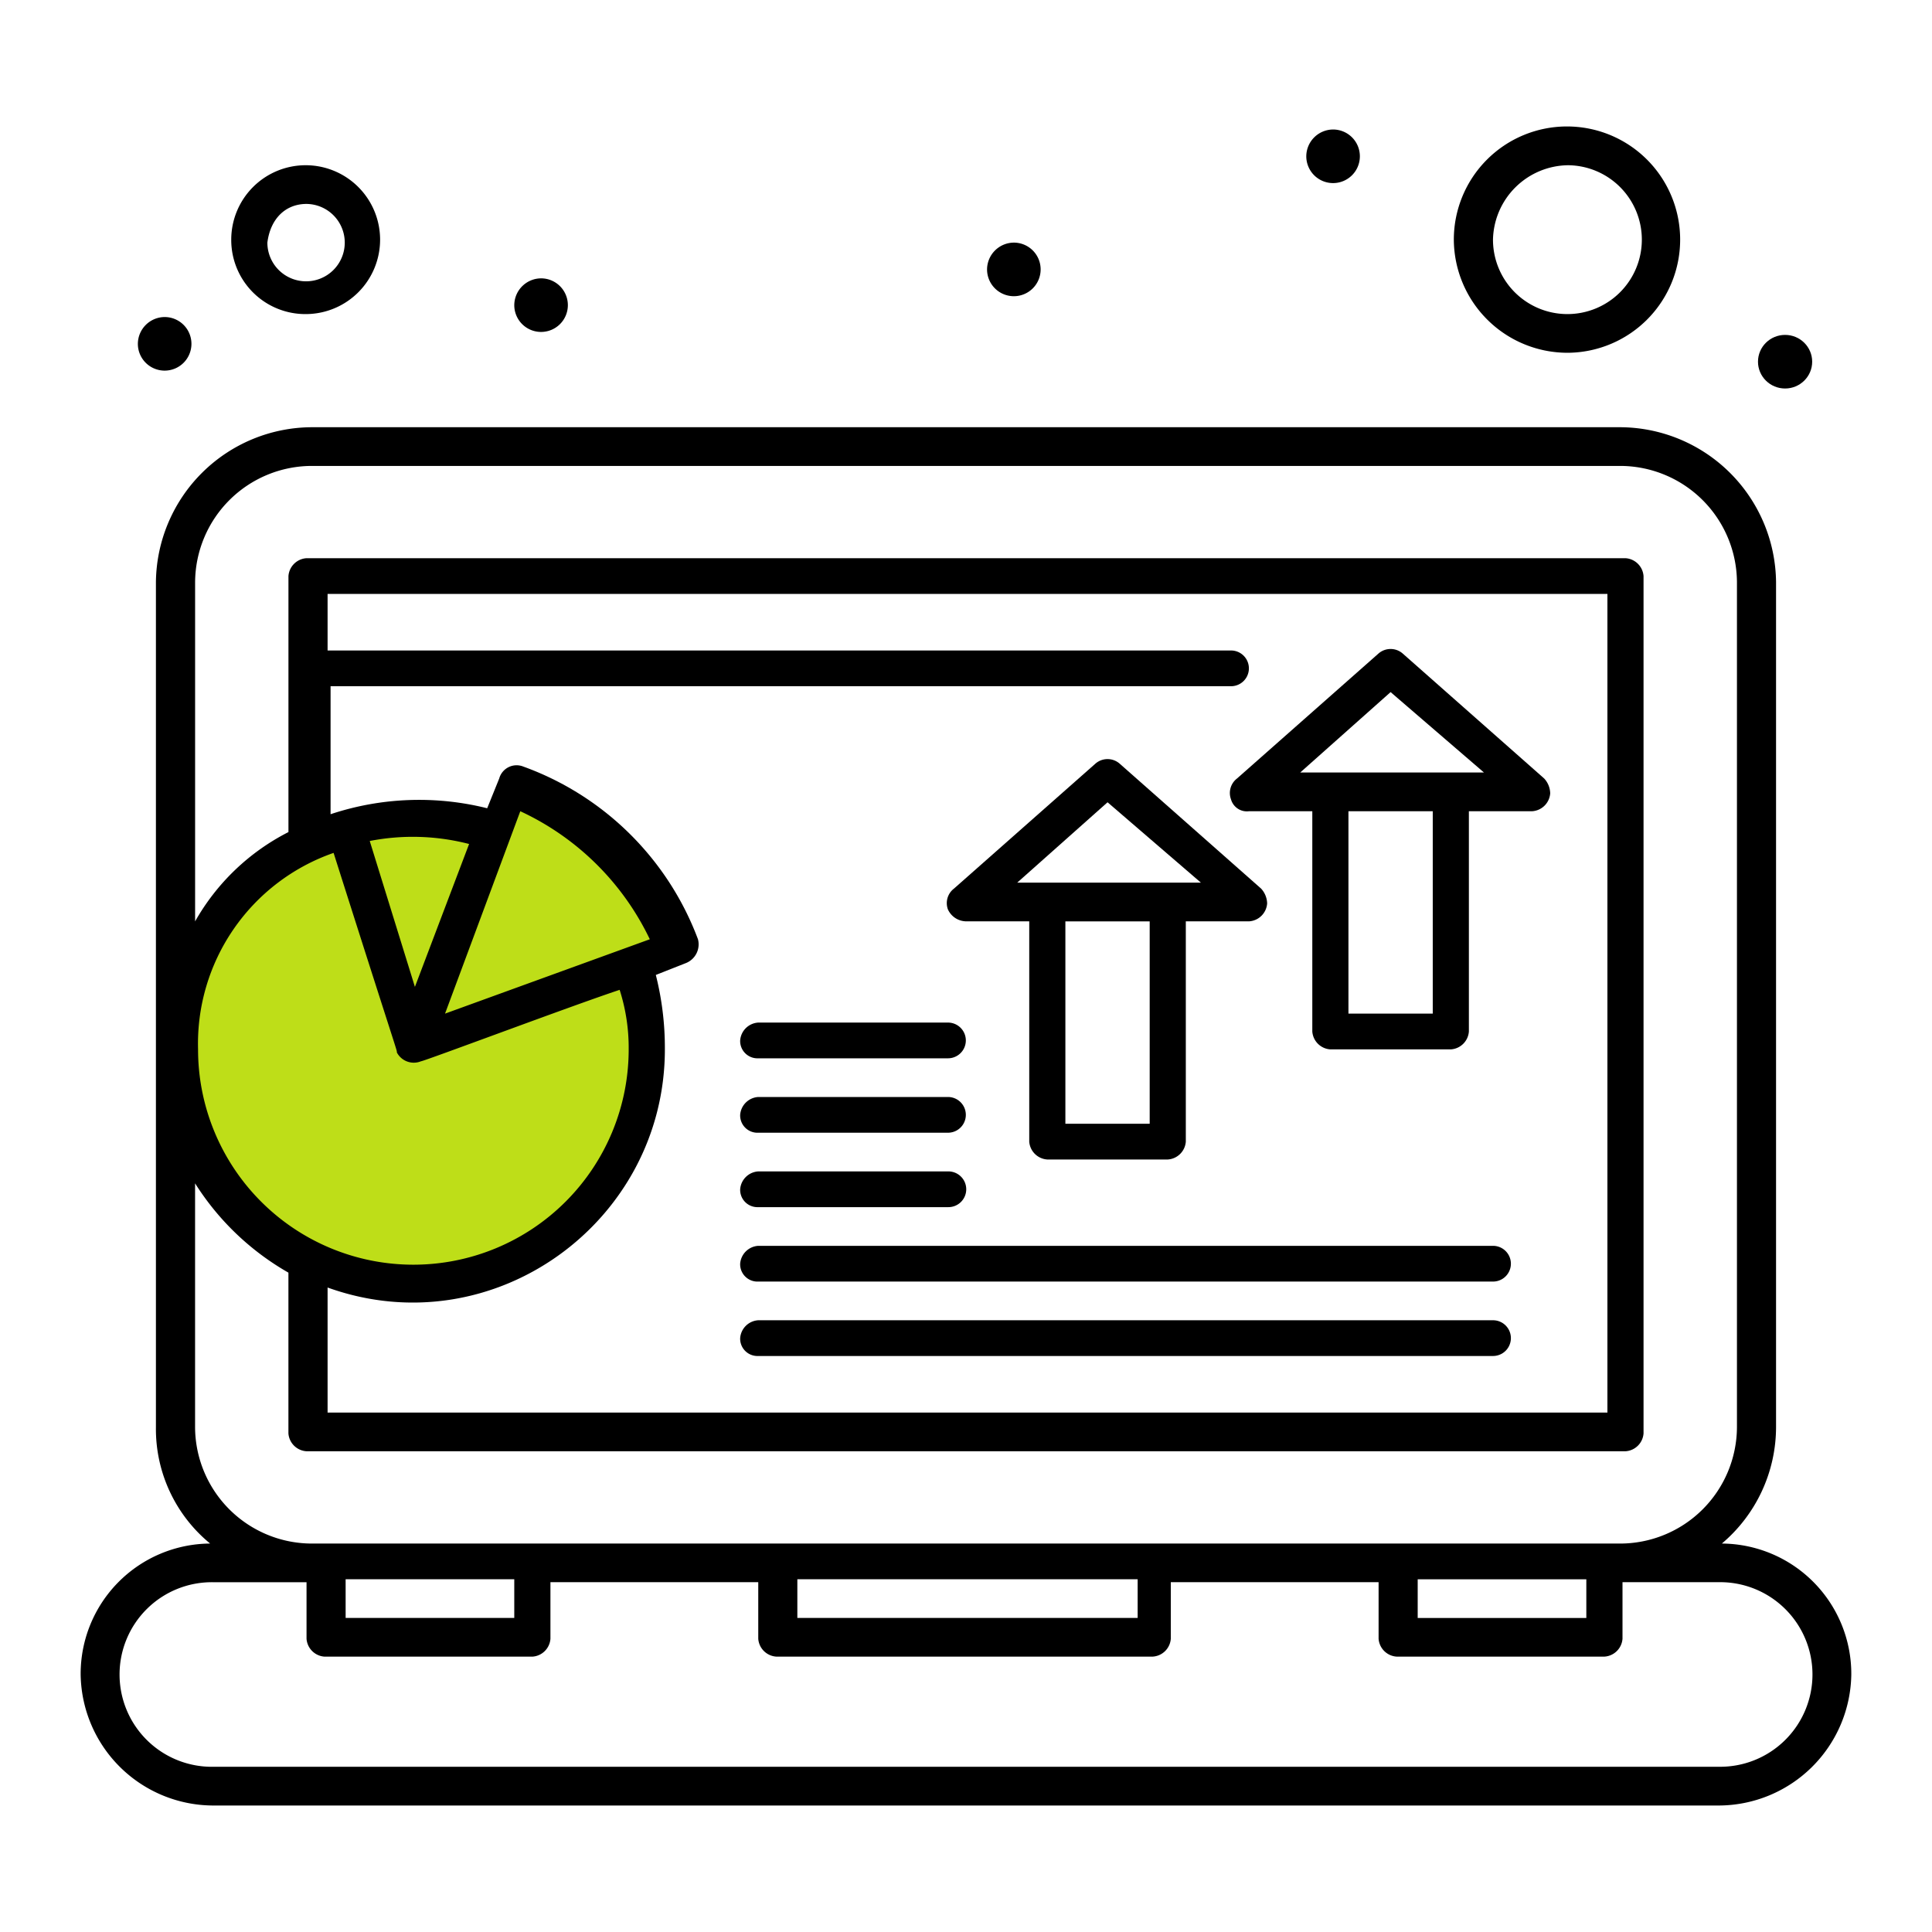
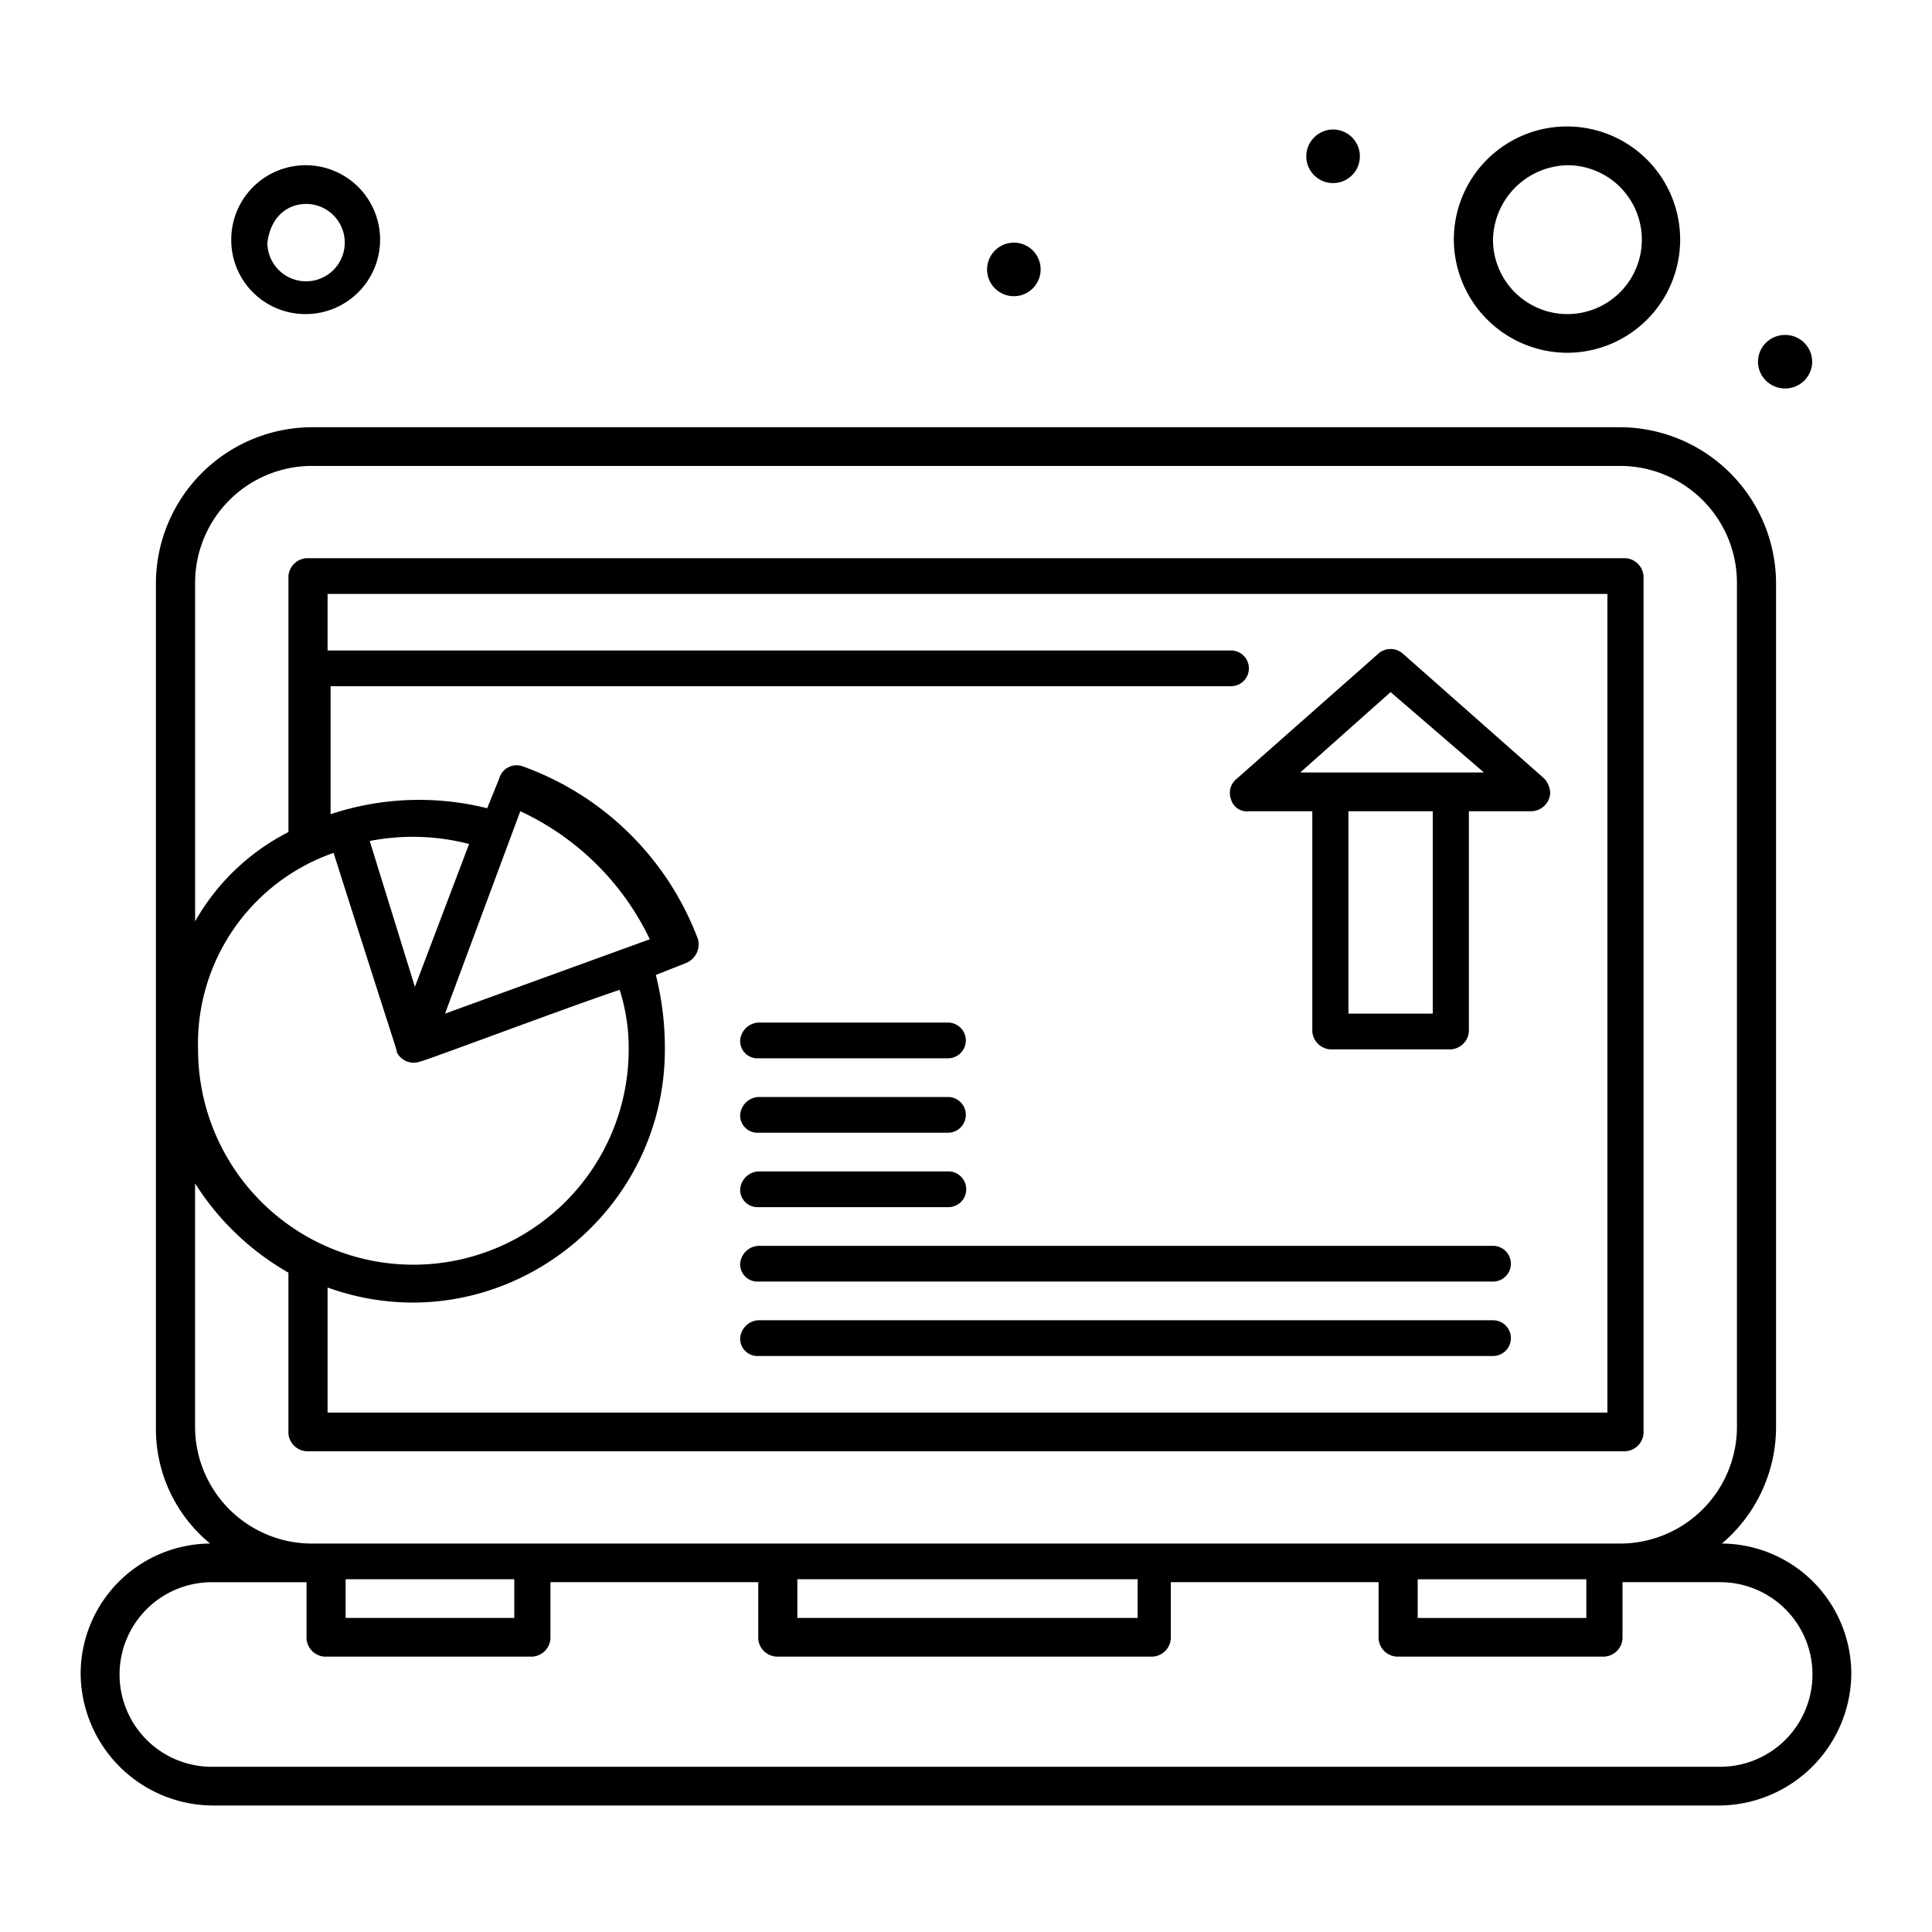
<svg xmlns="http://www.w3.org/2000/svg" width="210" height="210" viewBox="0 0 210 210">
  <defs>
    <clipPath id="a">
      <rect width="210" height="210" transform="translate(-17726 5251)" fill="#fff" stroke="#707070" stroke-width="1" />
    </clipPath>
  </defs>
  <g transform="translate(17726 -5251)" clip-path="url(#a)">
    <g transform="translate(-20252.281 284.177)">
-       <path d="M2596.457,5080.882a25.221,25.221,0,1,1-16.2-23.577l1.923-4.854,2.946.726,8.419,7.256,4.644,6.536,1.016,3.884-3.048.242.754,2.994Z" fill="#bede18" />
      <path d="M2713.44,5134.6a16.6,16.6,0,0,0,5.89-12.62v-91.893a17.013,17.013,0,0,0-17.019-16.827h-142.06a17.016,17.016,0,0,0-17.022,16.827v91.893a16.1,16.1,0,0,0,5.893,12.62,14.165,14.165,0,0,0-14.074,14.236,14.445,14.445,0,0,0,14.4,14.238h163.661a14.448,14.448,0,0,0,14.4-14.238A14.165,14.165,0,0,0,2713.44,5134.6Zm-33.062,3.884h18.33v4.206h-18.33Zm-118.49-97.072h98.2a1.942,1.942,0,1,0,0-3.884h-98.2v-6.149H2701v88.983H2561.888v-13.591c18,6.472,36.661-7.116,36.661-25.886a32.294,32.294,0,0,0-.983-8.089l3.274-1.292a2.192,2.192,0,0,0,1.308-2.588,31.825,31.825,0,0,0-18.984-18.77,1.961,1.961,0,0,0-2.62,1.295l-1.308,3.236a30.487,30.487,0,0,0-17.023.648v-13.913Zm9.492,32.68-4.91-15.857a24.42,24.42,0,0,1,10.8.326ZM2582.835,5055a29.24,29.24,0,0,1,14.077,13.917L2574.654,5077Zm-20.293,4.532c7.2,22.65,6.873,21.354,6.873,21.68a2.074,2.074,0,0,0,2.619.97c.329,0,16.694-6.149,21.6-7.767a20.677,20.677,0,0,1,.982,6.471,23.4,23.4,0,0,1-46.807,0A21.961,21.961,0,0,1,2562.542,5059.528Zm-15.057,62.449v-26.534a28.988,28.988,0,0,0,10.146,9.707v17.475a2.1,2.1,0,0,0,1.966,1.94h143.368a2.1,2.1,0,0,0,1.962-1.94v-93.189a2.1,2.1,0,0,0-1.962-1.943H2559.6a2.1,2.1,0,0,0-1.966,1.943v27.826a24.341,24.341,0,0,0-10.146,9.707v-36.885a12.711,12.711,0,0,1,12.766-12.621h142.06a12.711,12.711,0,0,1,12.766,12.621v91.893a12.711,12.711,0,0,1-12.766,12.62h-142.06A12.708,12.708,0,0,1,2547.485,5121.977Zm65.464,16.5h36.99v4.206h-36.99Zm-49.1,0h18.331v4.206H2563.85Zm149.261,20.384H2549.45a10.032,10.032,0,1,1,0-20.062H2559.6v6.149a2.1,2.1,0,0,0,1.962,1.941h22.587a2.1,2.1,0,0,0,1.962-1.941V5138.8H2608.7v6.149a2.1,2.1,0,0,0,1.962,1.941h40.917a2.1,2.1,0,0,0,1.963-1.941V5138.8h22.586v6.149a2.1,2.1,0,0,0,1.963,1.941h22.587a2.1,2.1,0,0,0,1.962-1.941V5138.8h10.475a10.032,10.032,0,1,1,0,20.062Z" />
      <path d="M2662.047,5055h6.876v23.946a2.1,2.1,0,0,0,1.962,1.94h13.095a2.1,2.1,0,0,0,1.962-1.94V5055h6.876a2.1,2.1,0,0,0,1.963-1.94,2.447,2.447,0,0,0-.655-1.618l-15.385-13.59a2,2,0,0,0-2.617,0l-15.385,13.59a1.987,1.987,0,0,0-.654,2.266A1.792,1.792,0,0,0,2662.047,5055ZM2682.015,5077h-9.164V5055h9.164Zm-4.582-34.949,10.146,8.738h-19.967Z" />
-       <path d="M2663.359,5063.412l-15.386-13.592a2,2,0,0,0-2.616,0l-15.386,13.592a1.985,1.985,0,0,0-.654,2.265,2.212,2.212,0,0,0,1.962,1.292h6.876v23.946a2.1,2.1,0,0,0,1.962,1.94h13.095a2.1,2.1,0,0,0,1.962-1.94v-23.946h6.873a2.1,2.1,0,0,0,1.966-1.94A2.458,2.458,0,0,0,2663.359,5063.412Zm-12.112,25.56h-9.164v-22h9.164Zm-14.4-26.209,9.821-8.736,10.146,8.736Z" />
      <path d="M2559.6,5000.962a8.09,8.09,0,1,0-8.184-8.089A8.057,8.057,0,0,0,2559.6,5000.962Zm0-11.973a4.206,4.206,0,1,1-4.257,4.206C2555.669,4990.607,2557.306,4988.989,2559.6,4988.989Z" />
      <path d="M2696.746,5005.168a12.3,12.3,0,1,0-12.44-12.295A12.362,12.362,0,0,0,2696.746,5005.168Zm0-20.385a8.09,8.09,0,1,1-8.184,8.09A8.264,8.264,0,0,1,2696.746,4984.783Z" />
      <path d="M2671.214,4980.9a2.912,2.912,0,1,1-2.945,2.91A2.927,2.927,0,0,1,2671.214,4980.9Z" />
      <ellipse cx="2.945" cy="2.913" rx="2.945" ry="2.913" transform="translate(2717.367 5003.225)" />
      <path d="M2636.518,4993.195a2.912,2.912,0,1,1-2.948,2.914A2.93,2.93,0,0,1,2636.518,4993.195Z" />
-       <path d="M2585.129,4997.079a2.912,2.912,0,1,1-2.948,2.91A2.929,2.929,0,0,1,2585.129,4997.079Z" />
-       <path d="M2544.211,5001.284a2.912,2.912,0,1,1-2.945,2.914A2.929,2.929,0,0,1,2544.211,5001.284Z" />
      <path d="M2608.7,5081.856h20.621a1.942,1.942,0,1,0,0-3.884H2608.7a2.1,2.1,0,0,0-1.966,1.94A1.879,1.879,0,0,0,2608.7,5081.856Z" />
      <path d="M2608.7,5089.945h20.621a1.942,1.942,0,1,0,0-3.884H2608.7a2.1,2.1,0,0,0-1.966,1.941A1.878,1.878,0,0,0,2608.7,5089.945Z" />
      <path d="M2608.7,5098.034h20.621a1.942,1.942,0,1,0,0-3.883H2608.7a2.1,2.1,0,0,0-1.966,1.94A1.879,1.879,0,0,0,2608.7,5098.034Z" />
      <path d="M2608.7,5106.124h79.866a1.942,1.942,0,1,0,0-3.884H2608.7a2.1,2.1,0,0,0-1.966,1.94A1.879,1.879,0,0,0,2608.7,5106.124Z" />
      <path d="M2608.7,5114.213h79.866a1.942,1.942,0,1,0,0-3.884H2608.7a2.1,2.1,0,0,0-1.966,1.941A1.878,1.878,0,0,0,2608.7,5114.213Z" />
    </g>
  </g>
</svg>